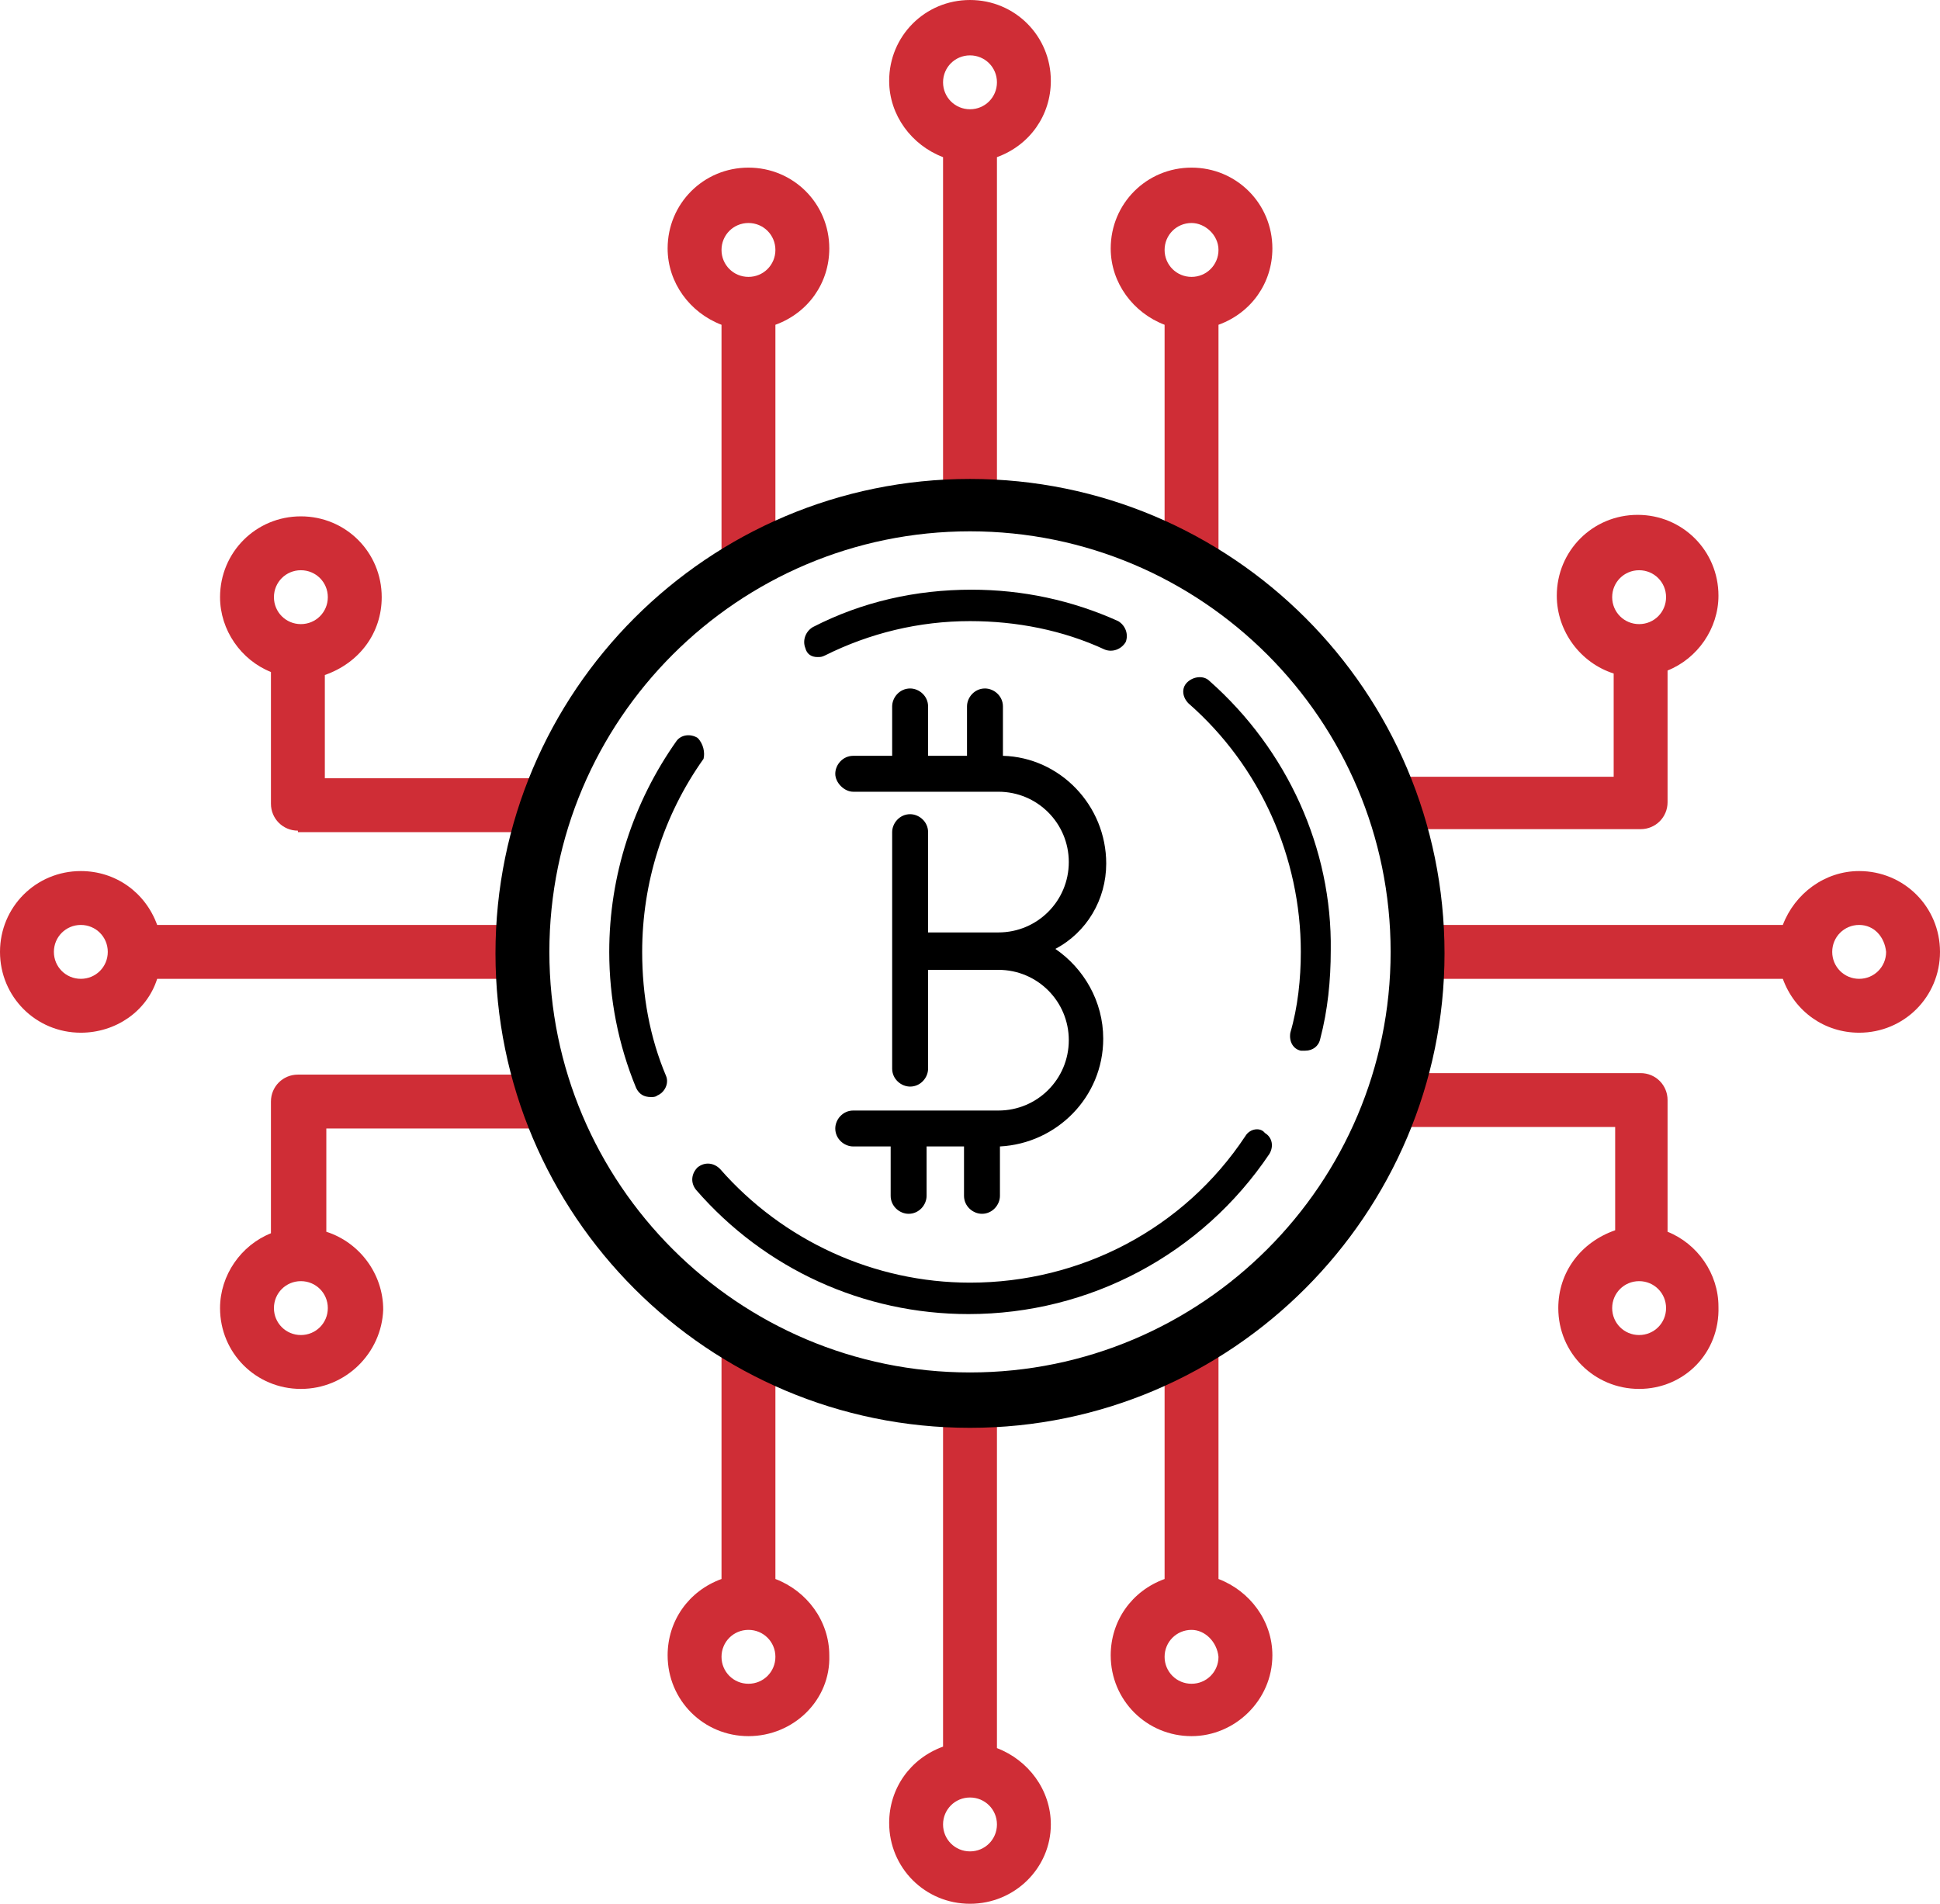
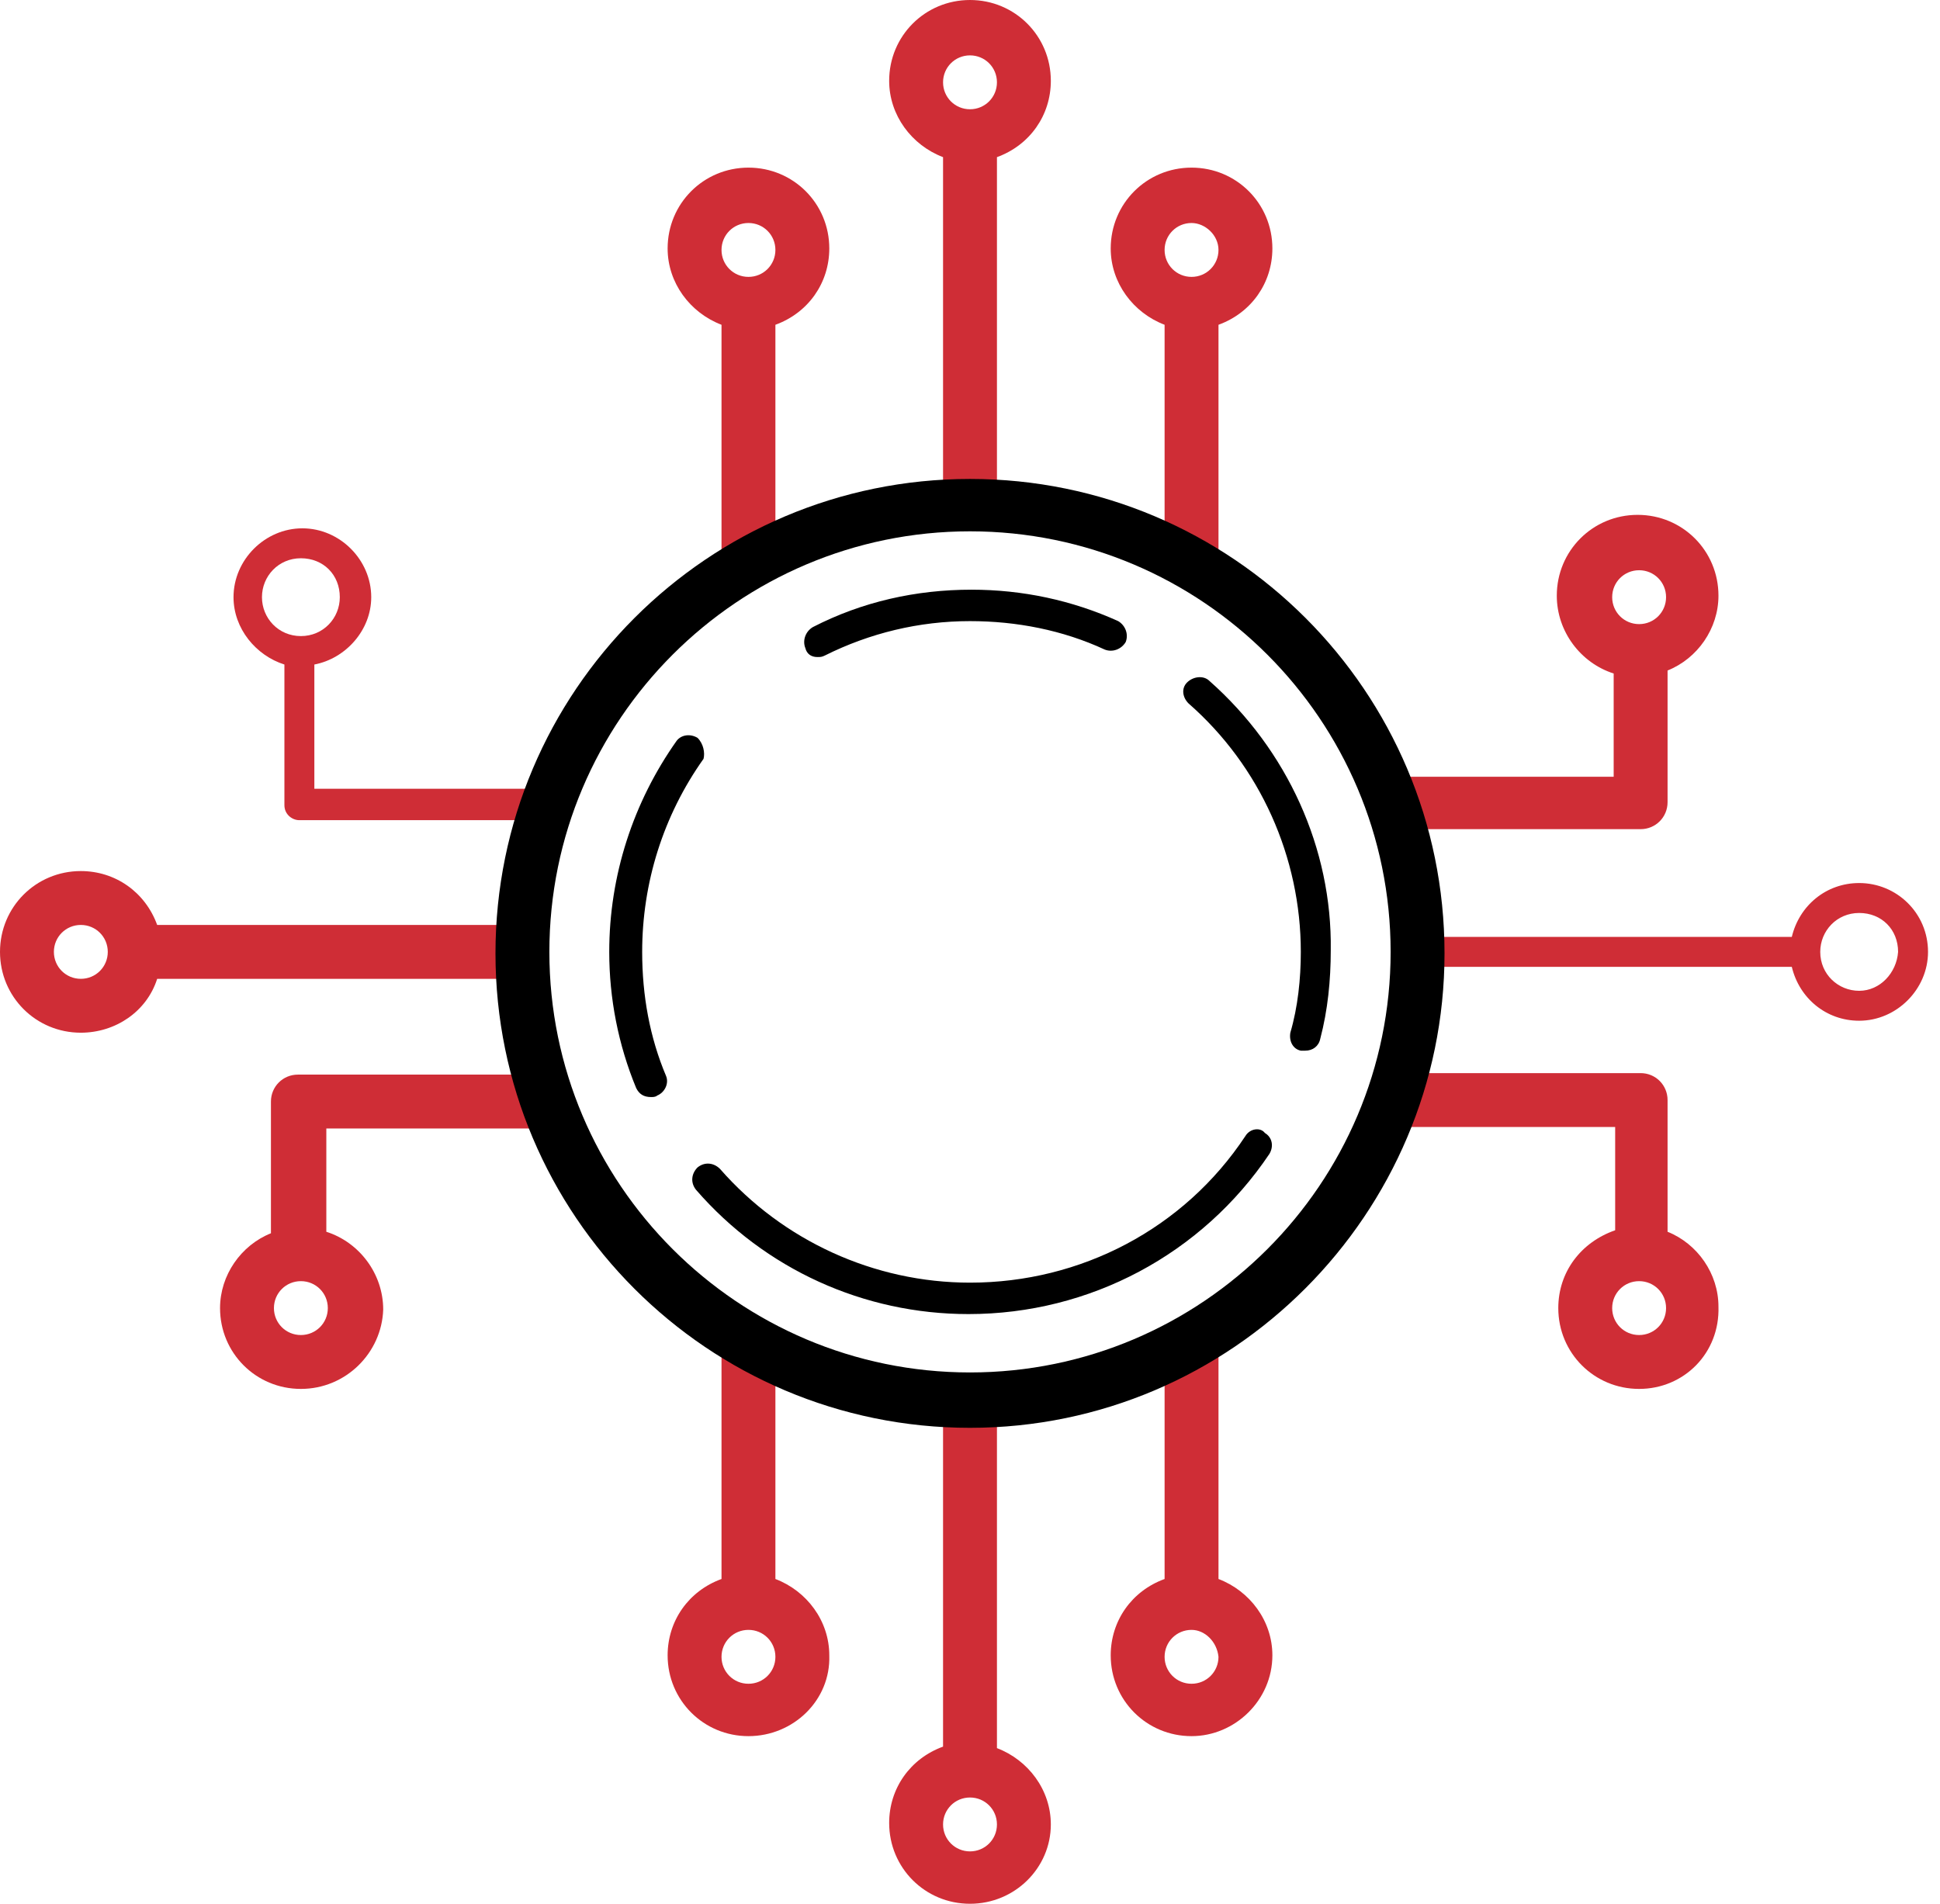
<svg xmlns="http://www.w3.org/2000/svg" version="1.0" id="Livello_1" x="0px" y="0px" viewBox="0 0 129.6 127.2" enable-background="new 0 0 129.6 127.2" xml:space="preserve">
  <g>
    <g>
      <path fill="#CF2D36" d="M5.4,69c-3,0-5.4-2.4-5.4-5.4s2.4-5.4,5.4-5.4c2.3,0,4.3,1.4,5.1,3.6h24c1,0,1.8,0.8,1.8,1.8    c0,1-0.8,1.8-1.8,1.8h-24C9.8,67.6,7.7,69,5.4,69z M5.4,61.8c-1,0-1.8,0.8-1.8,1.8c0,1,0.8,1.8,1.8,1.8s1.8-0.8,1.8-1.8    C7.2,62.6,6.4,61.8,5.4,61.8z" />
      <path fill="#CF2D36" d="M34.5,64.6c0.6,0,1-0.5,1-1c0-0.6-0.5-1-1-1H9.9C9.4,60.5,7.6,59,5.4,59c-2.5,0-4.6,2.1-4.6,4.6    c0,2.5,2.1,4.6,4.6,4.6c2.2,0,4-1.5,4.5-3.6H34.5z M5.4,66.2c-1.4,0-2.6-1.1-2.6-2.6C2.9,62.2,4,61,5.4,61S8,62.2,8,63.6    C8,65,6.8,66.2,5.4,66.2z" />
-       <path fill="#CF2D36" d="M19.9,55.5c-1,0-1.8-0.8-1.8-1.8v-8.8c-2-0.8-3.4-2.8-3.4-5c0-3,2.4-5.4,5.4-5.4c3,0,5.4,2.4,5.4,5.4    c0,2.4-1.5,4.4-3.8,5.2v6.9h14.4c1,0,1.8,0.8,1.8,1.8c0,1-0.8,1.8-1.8,1.8H19.9z M20.1,38.1c-1,0-1.8,0.8-1.8,1.8s0.8,1.8,1.8,1.8    s1.8-0.8,1.8-1.8S21.1,38.1,20.1,38.1z" />
      <path fill="#CF2D36" d="M36.2,52.7H21v-8.3c2.1-0.4,3.8-2.3,3.8-4.5c0-2.5-2.1-4.6-4.6-4.6c-2.5,0-4.6,2.1-4.6,4.6    c0,2.1,1.5,3.9,3.4,4.5v9.4c0,0.6,0.5,1,1,1h16.2c0.6,0,1-0.5,1-1C37.2,53.2,36.7,52.7,36.2,52.7z M17.5,39.9    c0-1.4,1.1-2.6,2.6-2.6s2.6,1.1,2.6,2.6c0,1.4-1.1,2.6-2.6,2.6S17.5,41.3,17.5,39.9z" />
      <path fill="#CF2D36" d="M20.1,92.8c-3,0-5.4-2.4-5.4-5.4c0-2.2,1.4-4.2,3.4-5v-8.8c0-1,0.8-1.8,1.8-1.8h16.2c1,0,1.8,0.8,1.8,1.8    c0,1-0.8,1.8-1.8,1.8H21.8v6.9c2.2,0.7,3.8,2.8,3.8,5.2C25.5,90.4,23.1,92.8,20.1,92.8z M20.1,85.6c-1,0-1.8,0.8-1.8,1.8    s0.8,1.8,1.8,1.8s1.8-0.8,1.8-1.8S21.1,85.6,20.1,85.6z" />
-       <path fill="#CF2D36" d="M36.2,72.5H19.9c-0.6,0-1,0.5-1,1v9.4c-2,0.5-3.4,2.3-3.4,4.5c0,2.5,2.1,4.6,4.6,4.6    c2.5,0,4.6-2.1,4.6-4.6c0-2.3-1.6-4.1-3.8-4.5v-8.3h15.2c0.6,0,1-0.5,1-1C37.2,73,36.7,72.5,36.2,72.5z M22.7,87.4    c0,1.4-1.1,2.6-2.6,2.6s-2.6-1.1-2.6-2.6s1.1-2.6,2.6-2.6S22.7,86,22.7,87.4z" />
-       <path fill="#CF2D36" d="M124.2,69c-2.3,0-4.3-1.4-5.1-3.6h-24c-1,0-1.8-0.8-1.8-1.8c0-1,0.8-1.8,1.8-1.8h24    c0.8-2.1,2.8-3.6,5.1-3.6c3,0,5.4,2.4,5.4,5.4S127.2,69,124.2,69z M124.2,61.8c-1,0-1.8,0.8-1.8,1.8c0,1,0.8,1.8,1.8,1.8    s1.8-0.8,1.8-1.8C125.9,62.6,125.2,61.8,124.2,61.8z" />
      <path fill="#CF2D36" d="M124.2,59c-2.2,0-4,1.5-4.5,3.6H95.1c-0.6,0-1,0.5-1,1c0,0.6,0.5,1,1,1h24.6c0.5,2.1,2.3,3.6,4.5,3.6    c2.5,0,4.6-2.1,4.6-4.6C128.8,61,126.7,59,124.2,59z M124.2,66.2c-1.4,0-2.6-1.1-2.6-2.6c0-1.4,1.1-2.6,2.6-2.6s2.6,1.1,2.6,2.6    C126.7,65,125.6,66.2,124.2,66.2z" />
      <path fill="#CF2D36" d="M93.4,55.5c-1,0-1.8-0.8-1.8-1.8c0-1,0.8-1.8,1.8-1.8h14.4V45c-2.2-0.7-3.8-2.8-3.8-5.2    c0-3,2.4-5.4,5.4-5.4c3,0,5.4,2.4,5.4,5.4c0,2.2-1.4,4.2-3.4,5v8.8c0,1-0.8,1.8-1.8,1.8H93.4z M109.5,38.1c-1,0-1.8,0.8-1.8,1.8    s0.8,1.8,1.8,1.8s1.8-0.8,1.8-1.8S110.5,38.1,109.5,38.1z" />
      <path fill="#CF2D36" d="M93.4,54.7h16.2c0.6,0,1-0.5,1-1v-9.4c2-0.5,3.4-2.3,3.4-4.5c0-2.5-2.1-4.6-4.6-4.6    c-2.5,0-4.6,2.1-4.6,4.6c0,2.3,1.6,4.1,3.8,4.5v8.3H93.4c-0.6,0-1,0.5-1,1C92.4,54.3,92.9,54.7,93.4,54.7z M106.9,39.9    c0-1.4,1.1-2.6,2.6-2.6c1.4,0,2.6,1.1,2.6,2.6c0,1.4-1.1,2.6-2.6,2.6C108.1,42.4,106.9,41.3,106.9,39.9z" />
      <path fill="#CF2D36" d="M109.5,92.8c-3,0-5.4-2.4-5.4-5.4c0-2.4,1.5-4.4,3.8-5.2v-6.9H93.4c-1,0-1.8-0.8-1.8-1.8    c0-1,0.8-1.8,1.8-1.8h16.2c1,0,1.8,0.8,1.8,1.8v8.8c2,0.8,3.4,2.8,3.4,5C114.9,90.4,112.5,92.8,109.5,92.8z M109.5,85.6    c-1,0-1.8,0.8-1.8,1.8s0.8,1.8,1.8,1.8s1.8-0.8,1.8-1.8S110.5,85.6,109.5,85.6z" />
      <path fill="#CF2D36" d="M110.7,82.9v-9.4c0-0.6-0.5-1-1-1H93.4c-0.6,0-1,0.5-1,1c0,0.6,0.5,1,1,1h15.2v8.3    c-2.1,0.4-3.8,2.3-3.8,4.5c0,2.5,2.1,4.6,4.6,4.6c2.5,0,4.6-2.1,4.6-4.6C114.1,85.2,112.7,83.5,110.7,82.9z M109.5,89.9    c-1.4,0-2.6-1.1-2.6-2.6s1.1-2.6,2.6-2.6c1.4,0,2.6,1.1,2.6,2.6S110.9,89.9,109.5,89.9z" />
      <path fill="#CF2D36" d="M64.8,35c-1,0-1.8-0.8-1.8-1.8V10.5c-2.1-0.8-3.6-2.8-3.6-5.1c0-3,2.4-5.4,5.4-5.4s5.4,2.4,5.4,5.4    c0,2.3-1.4,4.3-3.6,5.1v22.7C66.6,34.2,65.8,35,64.8,35z M64.8,3.7c-1,0-1.8,0.8-1.8,1.8s0.8,1.8,1.8,1.8s1.8-0.8,1.8-1.8    S65.8,3.7,64.8,3.7z" />
      <path fill="#CF2D36" d="M64.8,0.8c-2.5,0-4.6,2.1-4.6,4.6c0,2.2,1.5,4,3.6,4.5v23.3c0,0.6,0.5,1,1,1c0.6,0,1-0.5,1-1V9.9    c2.1-0.5,3.6-2.3,3.6-4.5C69.4,2.9,67.3,0.8,64.8,0.8z M64.8,8c-1.4,0-2.6-1.1-2.6-2.6s1.1-2.6,2.6-2.6c1.4,0,2.6,1.1,2.6,2.6    S66.2,8,64.8,8z" />
      <path fill="#CF2D36" d="M79.6,39.1c-1,0-1.8-0.8-1.8-1.8V21.7c-2.1-0.8-3.6-2.8-3.6-5.1c0-3,2.4-5.4,5.4-5.4s5.4,2.4,5.4,5.4    c0,2.3-1.4,4.3-3.6,5.1v15.5C81.4,38.3,80.6,39.1,79.6,39.1z M79.6,14.9c-1,0-1.8,0.8-1.8,1.8s0.8,1.8,1.8,1.8s1.8-0.8,1.8-1.8    S80.5,14.9,79.6,14.9z" />
      <path fill="#CF2D36" d="M79.6,12c-2.5,0-4.6,2.1-4.6,4.6c0,2.2,1.5,4,3.6,4.5v16.1c0,0.6,0.5,1,1,1c0.6,0,1-0.5,1-1V21.1    c2.1-0.5,3.6-2.3,3.6-4.5C84.2,14.1,82.1,12,79.6,12z M79.6,19.2c-1.4,0-2.6-1.1-2.6-2.6s1.1-2.6,2.6-2.6c1.4,0,2.6,1.1,2.6,2.6    S81,19.2,79.6,19.2z" />
      <path fill="#CF2D36" d="M50,39.1c-1,0-1.8-0.8-1.8-1.8V21.7c-2.1-0.8-3.6-2.8-3.6-5.1c0-3,2.4-5.4,5.4-5.4c3,0,5.4,2.4,5.4,5.4    c0,2.3-1.4,4.3-3.6,5.1v15.5C51.9,38.3,51.1,39.1,50,39.1z M50,14.9c-1,0-1.8,0.8-1.8,1.8s0.8,1.8,1.8,1.8c1,0,1.8-0.8,1.8-1.8    S51,14.9,50,14.9z" />
      <path fill="#CF2D36" d="M50,12c-2.5,0-4.6,2.1-4.6,4.6c0,2.2,1.5,4,3.6,4.5v16.1c0,0.6,0.5,1,1,1c0.6,0,1-0.5,1-1V21.1    c2.1-0.5,3.6-2.3,3.6-4.5C54.7,14.1,52.6,12,50,12z M50,19.2c-1.4,0-2.6-1.1-2.6-2.6s1.1-2.6,2.6-2.6c1.4,0,2.6,1.1,2.6,2.6    S51.5,19.2,50,19.2z" />
      <path fill="#CF2D36" d="M64.8,127.2c-3,0-5.4-2.4-5.4-5.4c0-2.3,1.4-4.3,3.6-5.1V94.1c0-1,0.8-1.8,1.8-1.8c1,0,1.8,0.8,1.8,1.8    v22.7c2.1,0.8,3.6,2.8,3.6,5.1C70.2,124.8,67.8,127.2,64.8,127.2z M64.8,120.1c-1,0-1.8,0.8-1.8,1.8s0.8,1.8,1.8,1.8    s1.8-0.8,1.8-1.8S65.8,120.1,64.8,120.1z" />
      <path fill="#CF2D36" d="M65.8,117.3V94.1c0-0.6-0.5-1-1-1c-0.6,0-1,0.5-1,1v23.3c-2.1,0.5-3.6,2.3-3.6,4.5c0,2.5,2.1,4.6,4.6,4.6    c2.5,0,4.6-2.1,4.6-4.6C69.4,119.6,67.9,117.8,65.8,117.3z M64.8,124.4c-1.4,0-2.6-1.1-2.6-2.6s1.1-2.6,2.6-2.6    c1.4,0,2.6,1.1,2.6,2.6S66.2,124.4,64.8,124.4z" />
      <path fill="#CF2D36" d="M79.6,116c-3,0-5.4-2.4-5.4-5.4c0-2.3,1.4-4.3,3.6-5.1V90c0-1,0.8-1.8,1.8-1.8c1,0,1.8,0.8,1.8,1.8v15.5    c2.1,0.8,3.6,2.8,3.6,5.1C85,113.6,82.5,116,79.6,116z M79.6,108.9c-1,0-1.8,0.8-1.8,1.8c0,1,0.8,1.8,1.8,1.8s1.8-0.8,1.8-1.8    C81.3,109.7,80.5,108.9,79.6,108.9z" />
      <path fill="#CF2D36" d="M80.6,106.1V90c0-0.6-0.5-1-1-1c-0.6,0-1,0.5-1,1v16.1c-2.1,0.5-3.6,2.3-3.6,4.5c0,2.5,2.1,4.6,4.6,4.6    s4.6-2.1,4.6-4.6C84.2,108.4,82.6,106.6,80.6,106.1z M79.6,113.2c-1.4,0-2.6-1.1-2.6-2.6s1.1-2.6,2.6-2.6c1.4,0,2.6,1.1,2.6,2.6    S81,113.2,79.6,113.2z" />
      <path fill="#CF2D36" d="M50,116c-3,0-5.4-2.4-5.4-5.4c0-2.3,1.4-4.3,3.6-5.1V90c0-1,0.8-1.8,1.8-1.8c1,0,1.8,0.8,1.8,1.8v15.5    c2.1,0.8,3.6,2.8,3.6,5.1C55.5,113.6,53,116,50,116z M50,108.9c-1,0-1.8,0.8-1.8,1.8c0,1,0.8,1.8,1.8,1.8c1,0,1.8-0.8,1.8-1.8    C51.8,109.7,51,108.9,50,108.9z" />
      <path fill="#CF2D36" d="M51.1,106.1V90c0-0.6-0.5-1-1-1c-0.6,0-1,0.5-1,1v16.1c-2.1,0.5-3.6,2.3-3.6,4.5c0,2.5,2.1,4.6,4.6,4.6    c2.5,0,4.6-2.1,4.6-4.6C54.7,108.4,53.1,106.6,51.1,106.1z M50,113.2c-1.4,0-2.6-1.1-2.6-2.6s1.1-2.6,2.6-2.6    c1.4,0,2.6,1.1,2.6,2.6S51.5,113.2,50,113.2z" />
    </g>
    <g>
      <path d="M64.8,95.4c-17.5,0-31.7-14.2-31.7-31.7c0-17.5,14.2-31.7,31.7-31.7s31.7,14.2,31.7,31.7C96.5,81.1,82.3,95.4,64.8,95.4z     M64.8,35.5c-15.5,0-28.1,12.6-28.1,28.1c0,15.5,12.6,28.1,28.1,28.1s28.1-12.6,28.1-28.1C92.9,48.1,80.3,35.5,64.8,35.5z" />
      <path d="M64.8,32.7c-17.1,0-30.9,13.9-30.9,30.9c0,17.1,13.9,30.9,30.9,30.9c17.1,0,30.9-13.9,30.9-30.9    C95.7,46.6,81.9,32.7,64.8,32.7z M64.8,92.5c-15.9,0-28.9-13-28.9-28.9c0-15.9,13-28.9,28.9-28.9c15.9,0,28.9,13,28.9,28.9    C93.7,79.5,80.7,92.5,64.8,92.5z" />
      <path d="M54.6,43.9c0.2,0,0.3,0,0.5-0.1c3-1.5,6.3-2.3,9.7-2.3c3.1,0,6.2,0.6,9,1.9c0.5,0.2,1.1,0,1.4-0.5c0.2-0.5,0-1.1-0.5-1.4    c-3.1-1.4-6.4-2.1-9.8-2.1c-3.7,0-7.3,0.8-10.6,2.5c-0.5,0.3-0.7,0.9-0.5,1.4C53.9,43.7,54.2,43.9,54.6,43.9z" />
      <path d="M80.8,45.5c-0.4-0.4-1.1-0.3-1.5,0.1C78.9,46,79,46.6,79.4,47c4.8,4.2,7.5,10.3,7.5,16.6c0,1.8-0.2,3.7-0.7,5.4    c-0.1,0.6,0.2,1.1,0.7,1.2c0.1,0,0.2,0,0.3,0c0.5,0,0.9-0.3,1-0.8c0.5-1.9,0.7-3.9,0.7-5.9C89,56.7,86,50.1,80.8,45.5z" />
      <path d="M83.2,75.9c-4.1,6.2-11,9.8-18.4,9.8c-6.4,0-12.5-2.8-16.7-7.6c-0.4-0.4-1-0.5-1.5-0.1c-0.4,0.4-0.5,1-0.1,1.5    c4.6,5.3,11.2,8.3,18.2,8.3c8.1,0,15.6-4,20.1-10.7c0.3-0.5,0.2-1.1-0.3-1.4C84.2,75.3,83.5,75.4,83.2,75.9z" />
      <path d="M46.6,49.3c-0.5-0.3-1.1-0.2-1.4,0.2c-2.9,4.1-4.5,9-4.5,14.1c0,3.1,0.6,6.2,1.8,9.1c0.2,0.4,0.5,0.6,1,0.6    c0.1,0,0.3,0,0.4-0.1c0.5-0.2,0.8-0.8,0.6-1.3c-1.1-2.6-1.6-5.4-1.6-8.3c0-4.6,1.4-9.1,4.1-12.9C47.1,50.3,47,49.7,46.6,49.3z" />
    </g>
  </g>
-   <path d="M73.9,57.7c0-3.9-3.1-7.1-6.9-7.2v-3.3c0-0.7-0.6-1.2-1.2-1.2c-0.7,0-1.2,0.6-1.2,1.2v3.3H62v-3.3c0-0.7-0.6-1.2-1.2-1.2  c-0.7,0-1.2,0.6-1.2,1.2v3.3H57c-0.7,0-1.2,0.6-1.2,1.2s0.6,1.2,1.2,1.2h9.7c2.6,0,4.7,2.1,4.7,4.7c0,2.6-2.1,4.7-4.7,4.7H62v-6.7  c0-0.7-0.6-1.2-1.2-1.2c-0.7,0-1.2,0.6-1.2,1.2v8v7.8c0,0.7,0.6,1.2,1.2,1.2c0.7,0,1.2-0.6,1.2-1.2v-6.6h4.7c2.6,0,4.7,2.1,4.7,4.7  c0,2.6-2.1,4.7-4.7,4.7H57c-0.7,0-1.2,0.6-1.2,1.2c0,0.7,0.6,1.2,1.2,1.2h2.5v3.3c0,0.7,0.6,1.2,1.2,1.2c0.7,0,1.2-0.6,1.2-1.2v-3.3  h2.5v3.3c0,0.7,0.6,1.2,1.2,1.2c0.7,0,1.2-0.6,1.2-1.2v-3.3c3.8-0.2,6.9-3.3,6.9-7.2c0-2.5-1.3-4.7-3.2-6  C72.6,62.3,73.9,60.1,73.9,57.7z" />
</svg>